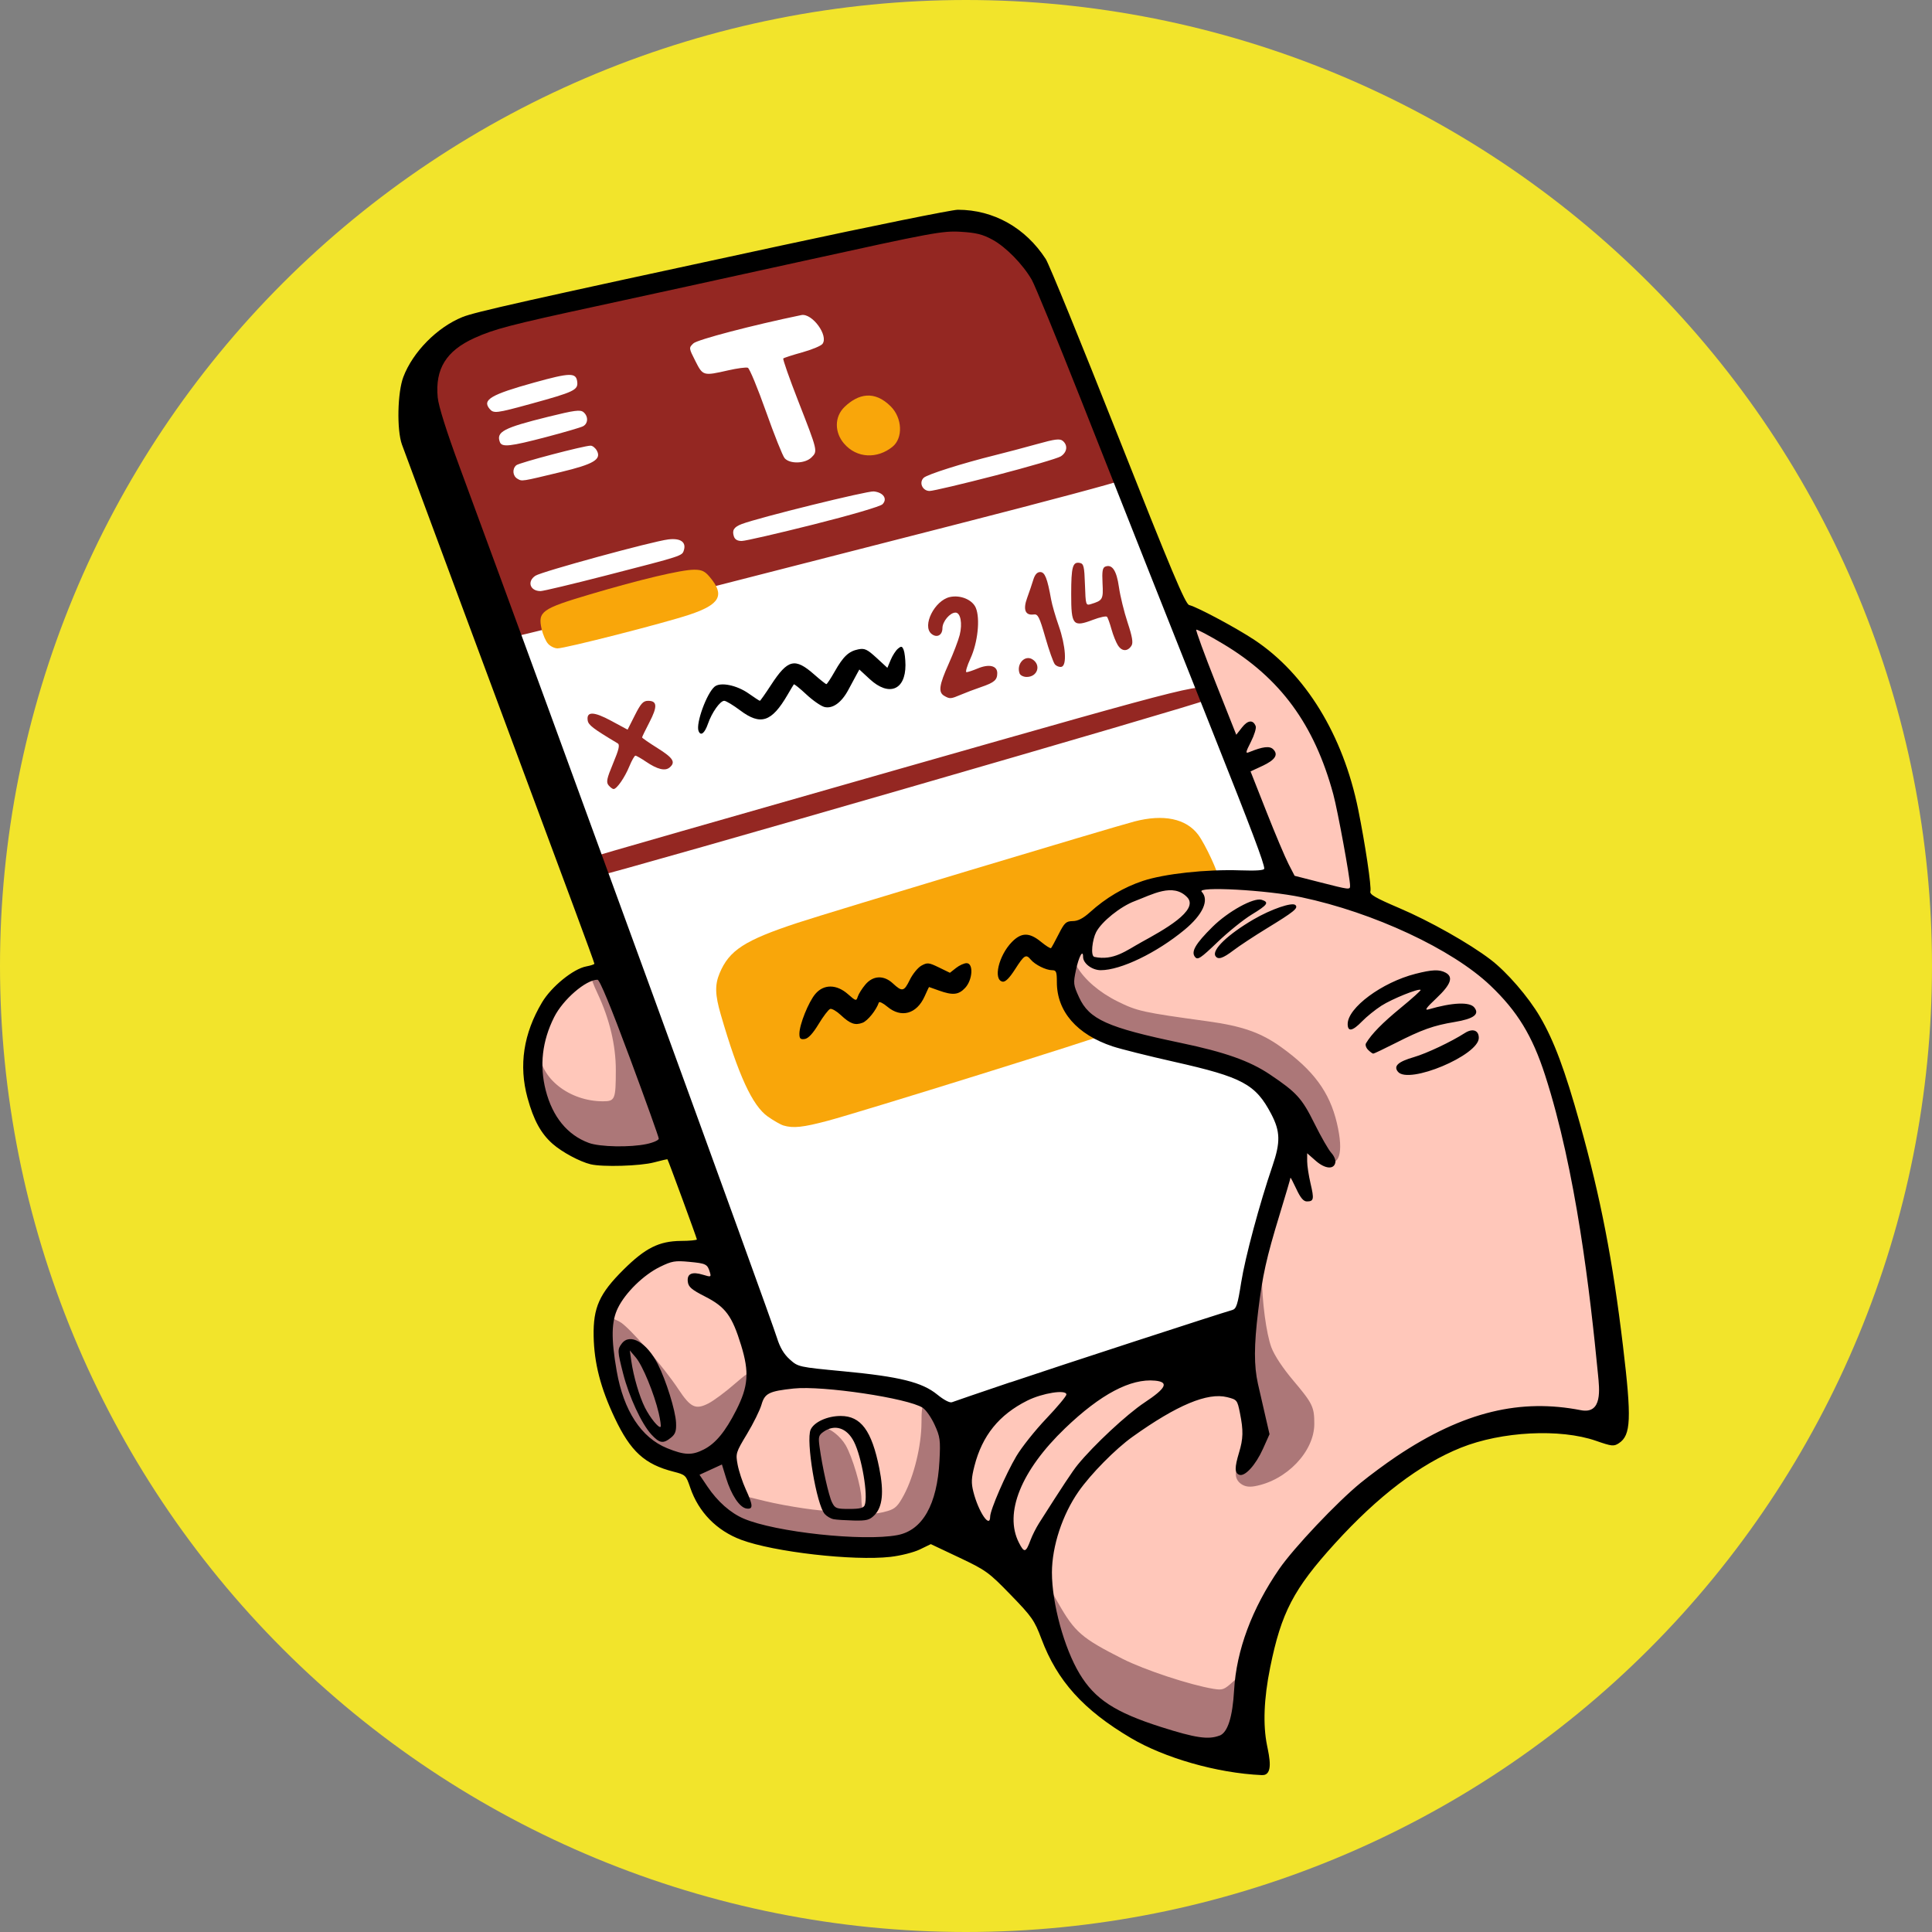
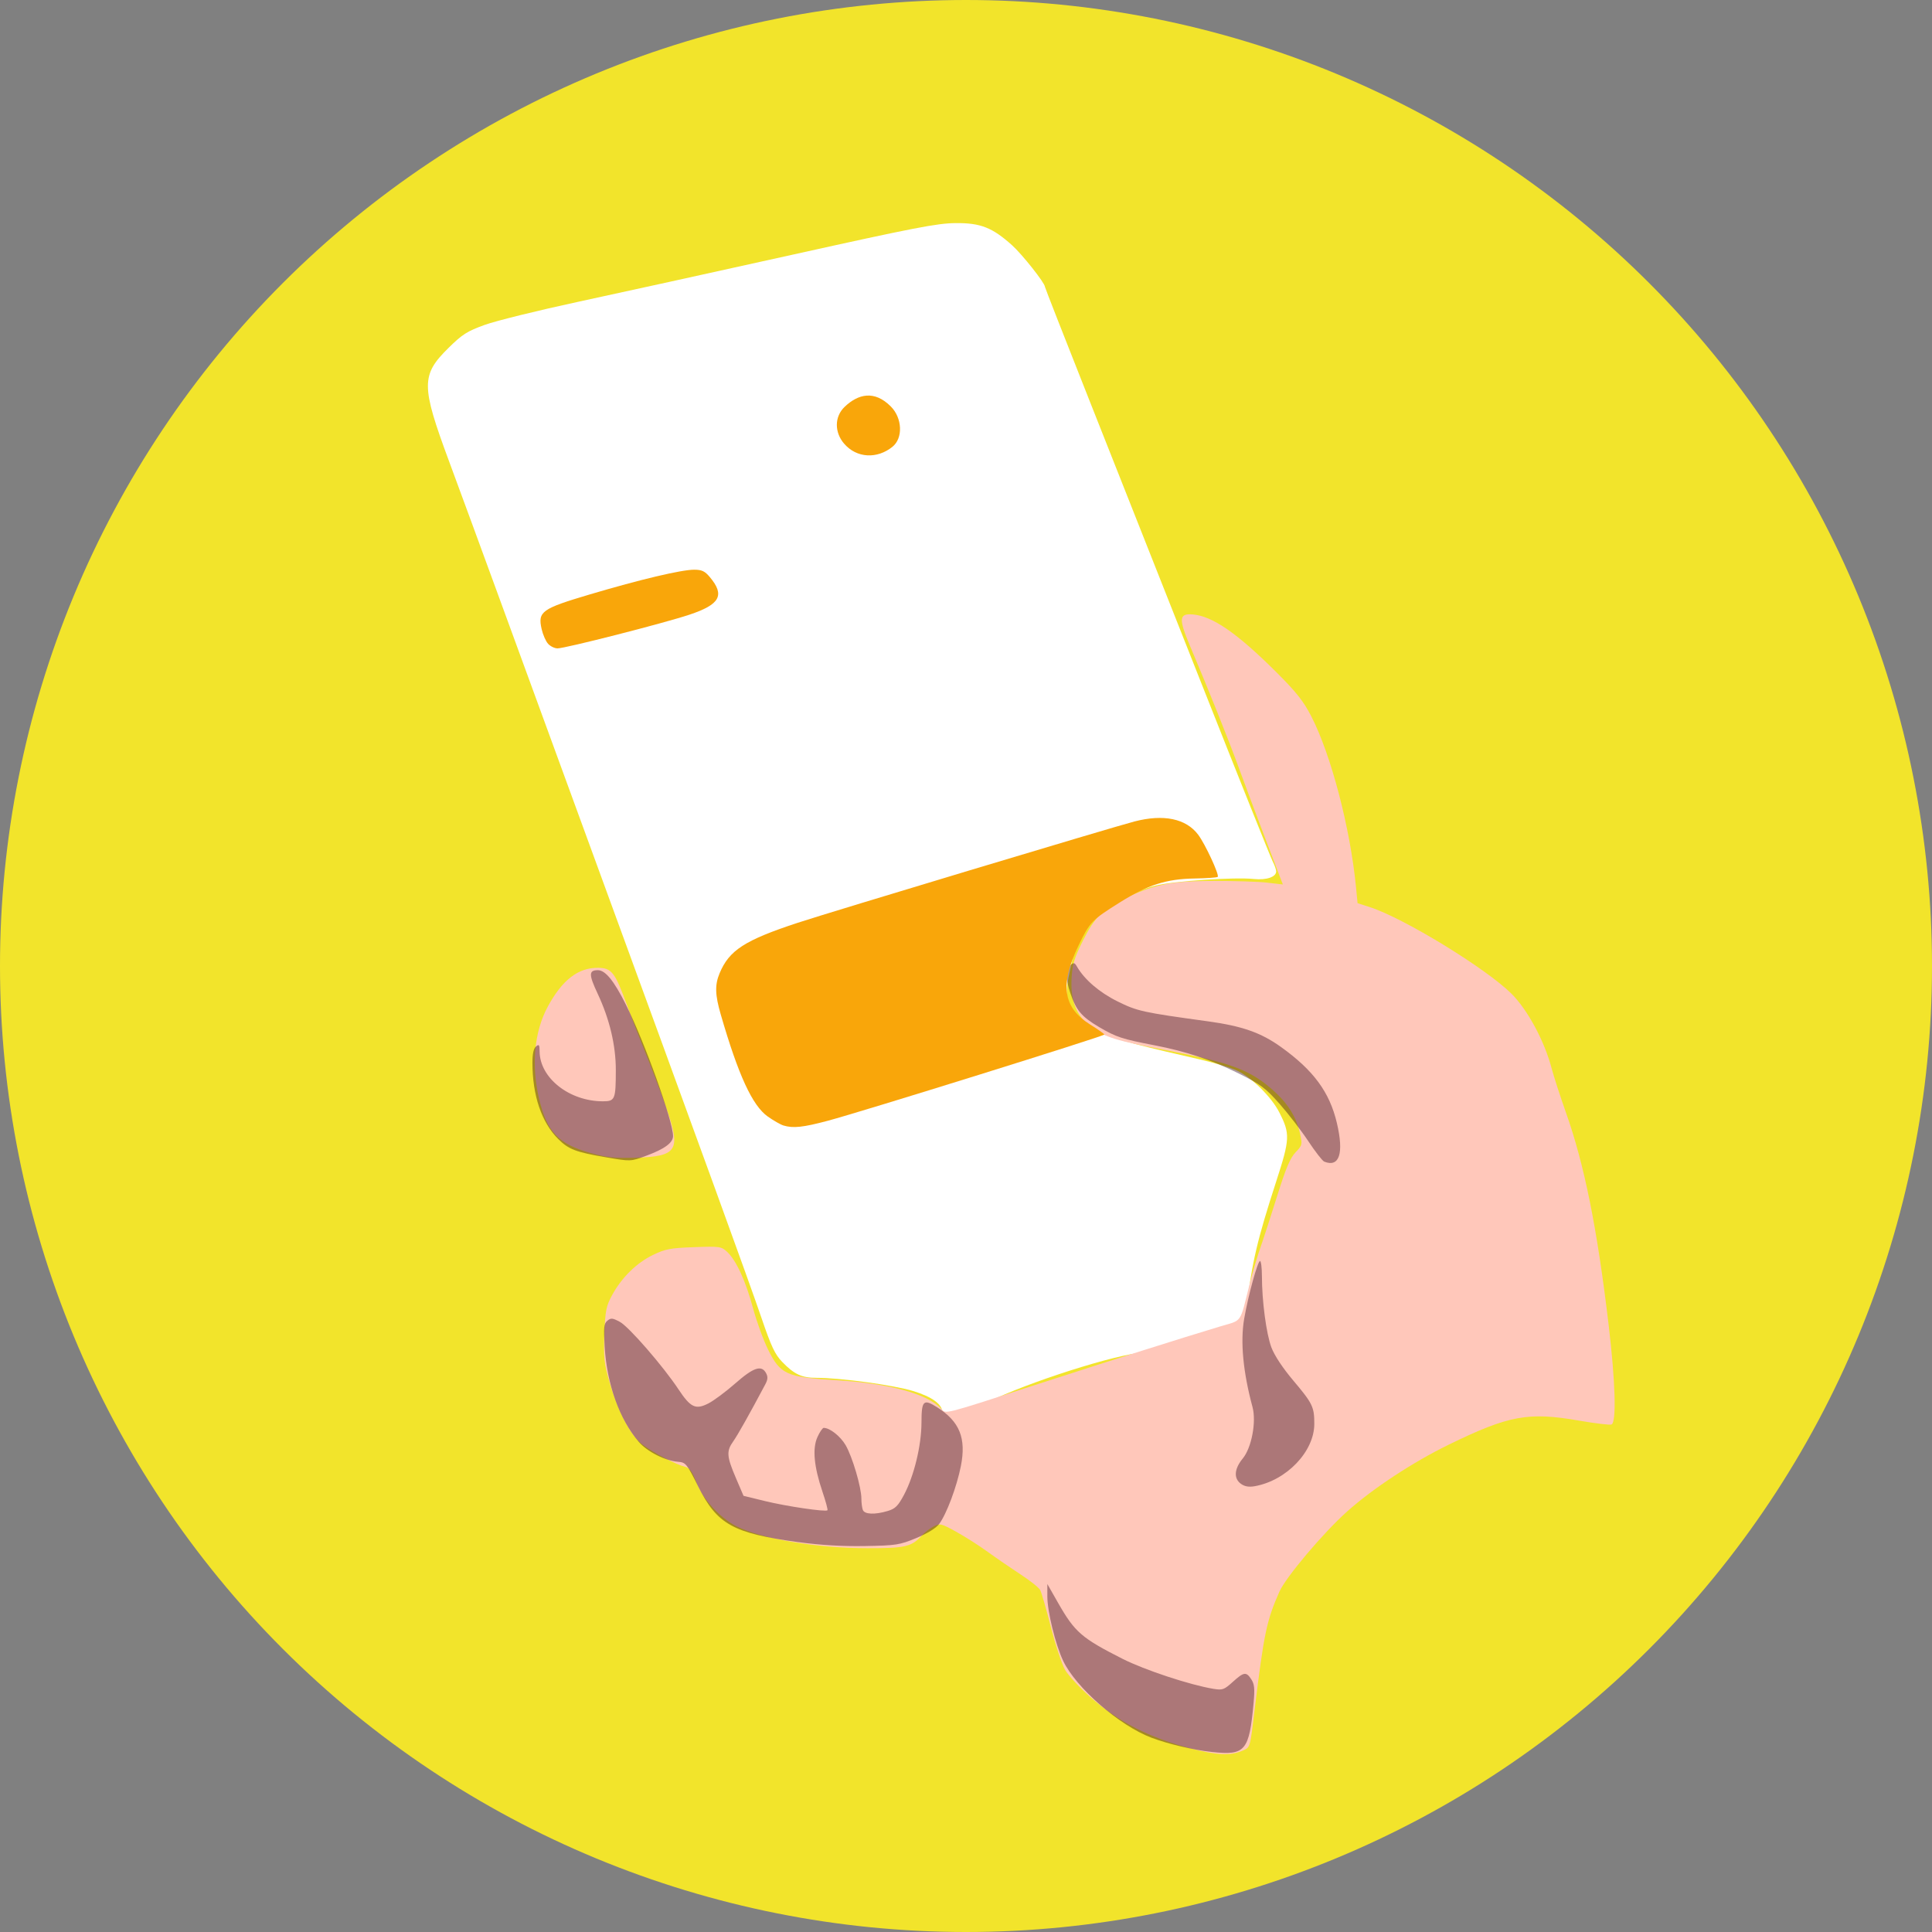
<svg xmlns="http://www.w3.org/2000/svg" width="167" height="167" viewBox="0 0 167 167" fill="none">
  <rect x="0" y="0" width="167" height="167" fill="#808080" stroke="none" />
  <path d="M167 83.5C167 105.646 158.203 126.884 142.543 142.544C126.884 158.203 105.646 167 83.5 167C61.354 167 40.116 158.203 24.457 142.544C8.797 126.884 2.08266e-05 105.646 0 83.5C-1.54683e-05 72.535 2.16 61.677 6.356 51.546C10.552 41.416 16.703 32.21 24.456 24.457C32.21 16.703 41.415 10.552 51.546 6.356C61.677 2.16 72.535 0 83.5 0C94.465 0 105.323 2.16 115.454 6.356C125.585 10.552 134.79 16.703 142.543 24.457C150.297 32.21 156.448 41.416 160.644 51.546C164.84 61.677 167 72.535 167 83.5Z" fill="#F2E42B" />
-   <path d="M81.824 122.583C81.625 122.469 81.463 122.252 81.463 122.103C81.463 121.391 80.579 120.741 78.926 120.237C77.244 119.725 72.657 119.098 70.583 119.098C69.299 119.098 68.655 118.8 67.614 117.723C66.988 117.077 66.663 116.386 65.824 113.927C64.817 110.97 60.806 99.934 50.966 73.044C48.229 65.565 44.754 56.06 43.243 51.924C41.732 47.787 39.739 42.363 38.815 39.869C36.389 33.325 36.385 32.421 38.774 30.068C39.963 28.897 40.383 28.63 41.899 28.083C42.862 27.735 46.479 26.841 49.935 26.096C53.392 25.352 61.737 23.517 68.48 22.021C78.974 19.692 81.008 19.298 82.595 19.285C84.755 19.265 85.773 19.665 87.48 21.197C88.36 21.987 90.322 24.467 90.322 24.79C90.322 24.854 92.042 29.246 94.144 34.551C96.245 39.856 100.606 50.873 103.833 59.032C107.061 67.192 109.838 74.131 110.006 74.452C110.172 74.773 110.31 75.163 110.31 75.32C110.31 75.808 109.48 76.089 108.37 75.977C106.678 75.806 101.468 76.156 99.904 76.545C98.14 76.984 96.192 77.987 94.54 79.306L93.298 80.298L92.737 82.75C92.077 85.632 92.064 85.968 92.566 87.056C93.482 89.041 94.625 89.506 103.641 91.559C104.904 91.846 106.388 92.292 106.938 92.549C108.214 93.144 109.909 94.825 110.592 96.174C111.524 98.012 111.504 98.45 110.317 102.112C108.665 107.208 108.237 109.036 107.731 113.146C107.656 113.755 107.45 114.245 107.158 114.51C106.304 115.287 102.316 116.398 98.41 116.946C95.257 117.389 87.648 119.928 84.873 121.464C82.471 122.794 82.298 122.857 81.822 122.583H81.824Z" fill="#fff" />
+   <path d="M81.824 122.583C81.625 122.469 81.463 122.252 81.463 122.103C81.463 121.391 80.579 120.741 78.926 120.237C77.244 119.725 72.657 119.098 70.583 119.098C69.299 119.098 68.655 118.8 67.614 117.723C66.988 117.077 66.663 116.386 65.824 113.927C64.817 110.97 60.806 99.934 50.966 73.044C48.229 65.565 44.754 56.06 43.243 51.924C41.732 47.787 39.739 42.363 38.815 39.869C36.389 33.325 36.385 32.421 38.774 30.068C39.963 28.897 40.383 28.63 41.899 28.083C42.862 27.735 46.479 26.841 49.935 26.096C53.392 25.352 61.737 23.517 68.48 22.021C78.974 19.692 81.008 19.298 82.595 19.285C84.755 19.265 85.773 19.665 87.48 21.197C88.36 21.987 90.322 24.467 90.322 24.79C90.322 24.854 92.042 29.246 94.144 34.551C96.245 39.856 100.606 50.873 103.833 59.032C107.061 67.192 109.838 74.131 110.006 74.452C110.172 74.773 110.31 75.163 110.31 75.32C110.31 75.808 109.48 76.089 108.37 75.977C106.678 75.806 101.468 76.156 99.904 76.545C98.14 76.984 96.192 77.987 94.54 79.306L93.298 80.298L92.737 82.75C92.077 85.632 92.064 85.968 92.566 87.056C93.482 89.041 94.625 89.506 103.641 91.559C104.904 91.846 106.388 92.292 106.938 92.549C108.214 93.144 109.909 94.825 110.592 96.174C111.524 98.012 111.504 98.45 110.317 102.112C108.665 107.208 108.237 109.036 107.731 113.146C107.656 113.755 107.45 114.245 107.158 114.51C106.304 115.287 102.316 116.398 98.41 116.946C95.257 117.389 87.648 119.928 84.873 121.464C82.471 122.794 82.298 122.857 81.822 122.583Z" fill="#fff" />
  <path d="M102.996 151.153C99.318 150.2 96.713 148.868 94.222 146.669C93.319 145.873 92.353 144.832 92.075 144.358C91.796 143.883 91.241 142.217 90.841 140.654C90.44 139.092 90.023 137.645 89.913 137.44C89.803 137.235 89.04 136.627 88.216 136.09C87.392 135.552 86.115 134.675 85.378 134.141C84.642 133.606 83.418 132.826 82.659 132.407C81.358 131.688 81.248 131.662 80.701 131.944C80.383 132.109 79.938 132.448 79.712 132.698C78.802 133.703 78.265 133.831 74.972 133.826C70.636 133.826 65.807 133.01 63.662 131.931C62.23 131.212 60.764 129.604 60.195 128.132C59.832 127.19 59.607 126.883 59.209 126.787C58.464 126.606 56.562 125.622 55.592 124.915C54.534 124.143 53.44 122.104 52.701 119.526C52.216 117.837 52.163 117.349 52.241 115.316C52.319 113.272 52.394 112.897 52.914 111.942C53.74 110.424 55.029 109.158 56.446 108.474C57.513 107.959 57.952 107.876 59.996 107.803C62.22 107.723 62.352 107.742 62.85 108.206C63.636 108.939 64.456 110.718 65.084 113.057C65.394 114.211 65.984 115.834 66.395 116.663C67.456 118.804 67.99 119.045 72.251 119.301C76.873 119.58 80.19 120.484 81.369 121.786C81.778 122.239 81.432 122.328 89.808 119.611C96.328 117.496 101.923 115.726 105.412 114.673C107.444 114.06 107.129 114.512 108.037 110.907C108.272 109.973 108.685 108.582 108.955 107.817C109.224 107.052 109.879 105.035 110.411 103.335C111.143 100.991 111.524 100.09 111.985 99.607C112.573 98.992 112.586 98.936 112.368 97.959C112.071 96.627 111.374 95.468 110.246 94.428C108.165 92.51 106.537 91.881 100.802 90.779C96.395 89.932 95.594 89.685 94.347 88.789C93.07 87.873 92.524 86.544 92.624 84.6C92.686 83.38 92.845 82.846 93.591 81.342C94.634 79.242 95.387 78.503 97.466 77.543C99.881 76.427 101.343 76.154 104.953 76.145C106.71 76.145 108.764 76.207 109.518 76.294L110.888 76.451L109.45 72.687C108.659 70.616 107.607 67.81 107.111 66.45C106.199 63.947 104.523 59.756 102.882 55.877C101.865 53.472 101.903 53.011 103.11 53.113C104.811 53.257 106.938 54.728 110.323 58.1C112.054 59.827 112.67 60.605 113.347 61.92C115.059 65.249 116.714 71.572 117.213 76.69L117.346 78.069L118.413 78.412C121.331 79.351 128.477 83.723 130.657 85.902C132.049 87.294 133.487 89.963 134.111 92.31C134.307 93.047 134.865 94.773 135.352 96.147C136.951 100.661 138.056 106.15 139.049 114.521C139.636 119.464 139.736 122.962 139.295 123.131C139.144 123.19 137.869 123.037 136.462 122.792C132.103 122.034 130.415 122.346 125.249 124.864C122.136 126.382 118.664 128.664 116.435 130.659C114.374 132.504 111.146 136.328 110.59 137.584C109.483 140.089 109.253 141.183 108.456 147.739C108.034 151.214 108.089 151.038 107.317 151.361C106.338 151.77 105.154 151.713 102.995 151.153L102.996 151.153ZM51.014 99.655C48.265 98.881 47.285 97.849 46.606 95.014C45.904 92.08 46.178 89.164 47.358 86.995C48.604 84.705 49.957 83.656 51.665 83.656C52.854 83.656 53.155 84.033 54.165 86.796C54.591 87.959 55.345 89.905 55.84 91.12C56.336 92.335 57.118 94.401 57.578 95.711C58.888 99.442 58.568 99.966 54.913 100.072C53.107 100.123 52.416 100.05 51.014 99.655Z" fill="#FFC7BA" />
  <path opacity=".4" d="M104.747 151.438C103.129 151.262 100.986 150.754 99.533 150.206C96.76 149.16 92.999 145.885 91.897 143.557C91.226 142.137 90.529 139.291 90.531 137.975V136.921L91.471 138.57C92.906 141.085 93.499 141.599 97.036 143.389C98.937 144.351 102.862 145.647 104.883 145.98C105.67 146.11 105.809 146.061 106.556 145.385C107.523 144.512 107.72 144.484 108.162 145.16C108.431 145.57 108.47 145.968 108.362 147.169C107.983 151.355 107.643 151.757 104.746 151.438H104.747ZM68.997 133.3C63.361 132.534 61.991 131.77 60.342 128.473C59.365 126.52 59.276 126.41 58.62 126.357C57.487 126.267 55.941 125.481 55.206 124.623C53.544 122.681 52.462 119.661 52.267 116.416C52.165 114.725 52.196 114.414 52.501 114.162C52.808 113.907 52.947 113.92 53.586 114.264C54.357 114.679 57.327 118.098 58.641 120.083C59.689 121.666 60.124 121.874 61.224 121.315C61.694 121.077 62.745 120.294 63.561 119.577C65.132 118.195 65.828 117.963 66.219 118.693C66.39 119.01 66.372 119.249 66.146 119.671C64.792 122.223 63.761 124.054 63.376 124.596C62.779 125.435 62.812 125.891 63.608 127.752L64.269 129.297L66.117 129.749C67.972 130.203 71.367 130.704 71.524 130.547C71.571 130.502 71.377 129.783 71.096 128.953C70.355 126.763 70.211 125.211 70.658 124.22C70.855 123.782 71.1 123.424 71.201 123.424C71.731 123.424 72.645 124.146 73.096 124.919C73.678 125.918 74.457 128.557 74.457 129.533C74.457 129.895 74.514 130.337 74.582 130.516C74.732 130.905 75.621 130.942 76.738 130.607C77.388 130.412 77.626 130.175 78.139 129.214C79.007 127.584 79.643 124.963 79.652 122.978C79.652 121.053 79.819 120.894 80.997 121.638C82.95 122.871 83.533 124.308 83.058 126.721C82.705 128.51 81.812 130.893 81.18 131.731C80.908 132.092 80.157 132.553 79.197 132.95C77.753 133.546 77.461 133.591 74.766 133.639C72.813 133.674 70.95 133.563 68.997 133.298L68.997 133.3ZM107.272 128.265C106.623 127.803 106.679 126.972 107.421 126.073C108.186 125.145 108.61 122.905 108.265 121.622C107.447 118.585 107.202 115.975 107.547 113.984C107.898 111.958 108.711 109.001 108.917 109.001C109.003 109.001 109.077 109.581 109.079 110.289C109.079 112.47 109.46 115.3 109.898 116.47C110.157 117.161 110.874 118.246 111.781 119.321C113.461 121.309 113.61 121.616 113.607 123.078C113.607 125.47 111.209 127.975 108.458 128.466C107.957 128.555 107.594 128.494 107.273 128.265H107.272ZM114.464 100.41C114.31 100.349 113.686 99.545 113.074 98.623C112.463 97.701 111.346 96.251 110.592 95.401C109.381 94.035 108.969 93.731 107.036 92.772C104.662 91.594 102.533 90.883 99.802 90.356C97.004 89.817 96.482 89.646 95.024 88.79C93.493 87.89 93.019 87.331 92.518 85.835C92.087 84.547 92.087 83.783 92.518 83.425C92.81 83.183 92.888 83.199 93.085 83.541C93.728 84.664 95.027 85.781 96.589 86.555C98.311 87.408 98.747 87.504 104.395 88.28C107.372 88.689 108.996 89.259 110.732 90.504C113.546 92.522 114.93 94.406 115.558 97.07C116.179 99.703 115.776 100.932 114.464 100.41H114.464ZM52.409 100.041C49.789 99.595 49.146 99.35 48.256 98.46C46.813 97.018 46.026 94.694 46.023 91.872C46.023 91.091 46.123 90.629 46.331 90.456C46.595 90.237 46.64 90.301 46.644 90.894C46.664 93.184 49.217 95.195 52.114 95.195C53.163 95.195 53.227 95.04 53.231 92.498C53.231 90.36 52.697 88.101 51.66 85.89C50.882 84.232 50.886 83.862 51.681 83.862C52.323 83.862 53.062 84.767 54.09 86.813C55.706 90.026 58.178 96.909 58.178 98.192C58.178 98.78 57.456 99.312 55.852 99.905C54.509 100.402 54.526 100.402 52.409 100.041L52.409 100.041Z" fill="#300016" />
-   <path d="M50.759 75.307C50.639 74.993 50.493 74.658 50.433 74.56C50.372 74.462 50.567 74.291 50.863 74.179C51.159 74.067 63.127 70.632 77.457 66.548C104.576 58.82 104.341 58.877 104.332 59.916C104.332 60.11 104.25 60.394 104.153 60.545C104.016 60.761 53.842 75.266 51.537 75.757C51.062 75.859 50.941 75.788 50.758 75.307H50.759ZM52.606 67.882C52.383 67.614 52.447 67.301 52.996 65.986C53.5 64.78 53.593 64.375 53.392 64.255C51.251 62.974 50.857 62.672 50.798 62.266C50.684 61.48 51.325 61.493 52.836 62.309L54.248 63.071L54.877 61.825C55.396 60.797 55.597 60.578 56.025 60.578C56.813 60.578 56.843 61.071 56.14 62.423C55.789 63.099 55.501 63.692 55.501 63.741C55.501 63.79 56.103 64.207 56.84 64.669C58.199 65.521 58.425 65.888 57.873 66.346C57.485 66.668 56.814 66.501 55.837 65.838C55.415 65.552 55.005 65.318 54.925 65.319C54.845 65.319 54.609 65.735 54.4 66.242C53.998 67.219 53.315 68.203 53.038 68.203C52.948 68.203 52.753 68.058 52.606 67.882H52.606ZM81.618 60.147C81.089 59.839 81.174 59.225 82.002 57.382C82.41 56.475 82.839 55.351 82.956 54.883C83.205 53.891 83.029 52.952 82.593 52.952C82.112 52.952 81.463 53.724 81.463 54.297C81.463 54.916 80.972 55.168 80.512 54.786C79.682 54.097 80.788 51.896 82.109 51.606C83.021 51.406 84.059 51.841 84.351 52.546C84.738 53.481 84.517 55.546 83.886 56.918C83.586 57.57 83.431 58.103 83.542 58.103C83.652 58.103 84.087 57.959 84.507 57.784C85.496 57.37 86.202 57.537 86.202 58.184C86.202 58.783 85.946 59 84.76 59.404C84.25 59.577 83.488 59.866 83.067 60.045C82.177 60.422 82.099 60.427 81.618 60.147ZM88.136 58.218C87.827 57.412 88.581 56.577 89.242 56.993C90.02 57.483 89.684 58.515 88.746 58.515C88.473 58.515 88.199 58.381 88.136 58.218ZM91.18 57.42C91.048 57.261 90.678 56.215 90.356 55.093C89.849 53.325 89.717 53.062 89.358 53.114C88.623 53.218 88.414 52.698 88.784 51.686C88.965 51.192 89.204 50.486 89.316 50.118C89.453 49.667 89.647 49.448 89.913 49.448C90.318 49.448 90.529 49.979 90.858 51.818C90.938 52.271 91.233 53.291 91.512 54.085C92.124 55.827 92.237 57.541 91.747 57.641C91.566 57.679 91.311 57.578 91.18 57.42ZM96.639 55.797C96.472 55.535 96.218 54.904 96.076 54.394C95.935 53.884 95.76 53.398 95.69 53.315C95.62 53.233 95.076 53.348 94.48 53.575C92.748 54.233 92.589 54.047 92.593 51.347C92.593 48.992 92.721 48.54 93.336 48.658C93.674 48.723 93.731 48.961 93.783 50.544C93.842 52.306 93.856 52.352 94.298 52.217C95.323 51.903 95.374 51.812 95.302 50.419C95.249 49.391 95.302 49.067 95.541 48.976C96.137 48.747 96.518 49.32 96.72 50.748C96.828 51.516 97.165 52.892 97.468 53.808C97.873 55.033 97.962 55.561 97.806 55.809C97.479 56.328 96.975 56.323 96.639 55.789V55.797ZM43.431 54.338C42.828 53.784 42.487 53.082 41.456 50.269C37.886 40.529 36.409 36.035 36.203 34.28C36.02 32.733 36.486 31.618 37.853 30.326C39.02 29.222 40.071 28.61 41.889 27.979C43.349 27.471 49.534 26.069 51.686 25.758C52.593 25.626 55.467 25.017 58.074 24.404C67.724 22.132 72.888 21.008 77.069 20.269C84.514 18.952 85.711 19.052 88.055 21.183C89.035 22.074 89.599 22.809 90.157 23.92C91.291 26.178 92.115 28.188 92.782 30.327C93.11 31.379 93.655 33.12 93.993 34.196C94.332 35.273 95.168 37.313 95.851 38.73C96.797 40.69 97.036 41.36 96.85 41.534C96.717 41.66 90.347 43.363 82.697 45.319C75.047 47.276 63.41 50.256 56.837 51.942C50.264 53.628 44.722 55.007 44.522 55.008C44.323 55.008 43.831 54.707 43.431 54.338ZM52.401 49.739C59.028 48.034 58.956 48.057 59.111 47.567C59.336 46.858 58.825 46.498 57.771 46.626C56.396 46.791 46.833 49.404 46.284 49.764C45.534 50.255 45.812 51.093 46.724 51.093C46.954 51.093 49.508 50.484 52.401 49.739ZM70.307 45.339C73.566 44.519 76.087 43.78 76.279 43.588C76.741 43.126 76.358 42.561 75.525 42.478C74.964 42.423 65.573 44.742 64.121 45.296C63.442 45.554 63.264 45.828 63.432 46.355C63.52 46.633 63.741 46.764 64.115 46.761C64.419 46.761 67.205 46.119 70.307 45.339ZM86.047 41.098C88.893 40.36 91.437 39.616 91.699 39.444C92.245 39.087 92.32 38.487 91.864 38.109C91.61 37.899 91.198 37.95 89.649 38.383C88.602 38.676 86.957 39.111 85.994 39.35C83.186 40.047 80.144 41.011 79.843 41.301C79.411 41.715 79.739 42.439 80.356 42.439C80.639 42.439 83.2 41.835 86.047 41.098H86.047ZM48.479 40.803C51.309 40.122 51.999 39.714 51.596 38.961C51.467 38.72 51.222 38.523 51.05 38.523C50.479 38.523 44.897 39.992 44.632 40.212C44.257 40.523 44.31 41.147 44.732 41.386C45.139 41.618 45.013 41.637 48.48 40.803H48.479ZM70.148 39.534C70.689 38.992 70.696 39.019 68.992 34.652C68.227 32.693 67.649 31.044 67.706 30.986C67.763 30.929 68.494 30.692 69.329 30.46C70.165 30.229 70.958 29.9 71.09 29.731C71.646 29.021 70.199 27.043 69.265 27.236C65.039 28.109 60.272 29.358 59.936 29.682C59.534 30.069 59.535 30.08 60.107 31.207C60.759 32.496 60.786 32.503 62.937 32.014C63.729 31.834 64.496 31.732 64.642 31.788C64.787 31.843 65.492 33.544 66.209 35.567C66.926 37.59 67.651 39.407 67.822 39.605C68.269 40.124 69.599 40.084 70.149 39.533L70.148 39.534ZM47.203 37.78C48.762 37.371 50.2 36.95 50.398 36.845C50.847 36.608 50.865 35.983 50.433 35.624C50.16 35.398 49.667 35.462 47.394 36.024C43.527 36.98 42.869 37.325 43.21 38.215C43.387 38.675 44.081 38.599 47.204 37.78H47.203ZM45.91 34.901C49.616 33.883 49.977 33.711 49.896 33.009C49.802 32.192 49.302 32.2 46.171 33.069C42.44 34.106 41.67 34.557 42.312 35.332C42.667 35.759 42.88 35.733 45.91 34.9V34.901Z" fill="#942722" />
  <path d="M67.722 97.287C67.474 97.212 66.861 96.863 66.36 96.508C65.034 95.569 63.819 92.932 62.301 87.691C61.806 85.982 61.782 85.132 62.203 84.124C63.033 82.138 64.365 81.277 68.941 79.769C71.809 78.824 96.144 71.503 98.08 71.002C100.581 70.355 102.52 70.759 103.565 72.146C104.177 72.957 105.419 75.635 105.258 75.796C105.197 75.856 104.292 75.919 103.247 75.937C100.813 75.976 99.217 76.487 96.798 78.003C94.369 79.525 94.203 79.698 93.228 81.73C91.594 85.134 91.885 87.093 94.24 88.564C94.909 88.981 95.458 89.369 95.461 89.426C95.461 89.555 74.489 96.096 71.572 96.873C69.411 97.449 68.571 97.54 67.721 97.287H67.722ZM47.374 55.647C47.176 55.429 46.926 54.854 46.817 54.371C46.477 52.859 46.817 52.619 50.987 51.38C55.346 50.087 58.899 49.245 60.001 49.245C60.663 49.245 60.923 49.367 61.354 49.879C62.679 51.454 62.244 52.252 59.578 53.138C57.345 53.879 48.863 56.045 48.192 56.045C47.94 56.045 47.572 55.866 47.374 55.647ZM72.946 38.328C72.147 37.386 72.097 36.036 73.013 35.163C74.175 34.056 75.579 33.7 77.009 35.143C77.989 36.132 78.081 37.864 77.14 38.623C75.845 39.668 74.061 39.64 72.946 38.328Z" fill="#F9A60A" />
-   <path d="M97.775 150.247C93.637 147.804 91.387 145.296 90.023 141.669C89.418 140.061 89.202 139.752 87.362 137.855C85.463 135.898 85.23 135.73 82.909 134.631L80.459 133.473L79.507 133.934C78.981 134.188 77.845 134.475 76.97 134.574C73.761 134.939 66.884 134.152 64.065 133.098C61.941 132.303 60.382 130.706 59.662 128.589C59.296 127.513 59.258 127.477 58.218 127.21C55.72 126.571 54.506 125.462 53.138 122.571C51.912 119.98 51.357 117.826 51.314 115.492C51.269 113.019 51.81 111.816 53.902 109.741C55.78 107.877 56.964 107.284 58.847 107.264C59.612 107.264 60.238 107.198 60.238 107.135C60.238 107.029 57.762 100.287 57.694 100.209C57.674 100.19 57.153 100.31 56.53 100.476C55.346 100.791 52.083 100.888 51.051 100.639C50.119 100.414 48.583 99.589 47.773 98.877C46.76 97.987 46.126 96.828 45.597 94.896C44.829 92.088 45.25 89.331 46.857 86.639C47.667 85.281 49.554 83.747 50.671 83.537C51.06 83.465 51.379 83.359 51.379 83.3C51.379 83.243 50.581 81.051 49.606 78.43C43.049 60.801 34.994 39.12 34.744 38.428C34.288 37.162 34.355 33.925 34.866 32.581C35.688 30.418 37.788 28.29 39.975 27.405C41.05 26.97 45.199 26.039 67.504 21.23C75.409 19.526 82.29 18.131 82.793 18.131C85.877 18.131 88.645 19.684 90.398 22.397C90.677 22.827 93.486 29.708 96.641 37.687C101.248 49.335 102.459 52.215 102.79 52.299C103.511 52.482 106.856 54.271 108.426 55.312C112.851 58.246 116.096 63.543 117.399 69.96C118.002 72.931 118.565 76.703 118.455 77.047C118.371 77.313 118.894 77.616 120.944 78.49C123.586 79.615 127.004 81.543 128.842 82.945C130.256 84.023 132.11 86.167 133.112 87.881C134.33 89.965 135.268 92.478 136.571 97.144C138.361 103.555 139.398 108.909 140.287 116.333C141.043 122.643 140.983 124.061 139.934 124.749C139.493 125.037 139.33 125.02 137.952 124.541C134.865 123.467 129.792 123.727 126.278 125.138C122.745 126.556 119.111 129.319 115.386 133.419C111.816 137.349 110.754 139.382 109.793 144.127C109.237 146.874 109.167 149.107 109.518 150.854C109.717 151.842 110.103 153.482 109.075 153.438C105.156 153.269 100.627 151.93 97.775 150.247ZM105.42 150.025C106.118 149.759 106.542 148.43 106.675 146.091C106.869 142.66 108.221 139.029 110.575 135.618C111.839 133.787 115.569 129.844 117.623 128.168C118.418 127.52 119.793 126.503 120.678 125.909C126.574 121.953 131.49 120.892 136.647 121.895C138.539 122.263 138.25 120.057 138.129 118.802C137.448 111.78 136.229 101.2 133.553 92.929C132.452 89.525 131.161 87.411 128.828 85.19C125.525 82.045 118.738 78.875 112.481 77.555C109.536 76.933 103.409 76.596 103.872 77.081C104.549 77.791 103.976 79.061 102.383 80.376C99.967 82.372 96.874 83.862 95.147 83.862C94.399 83.862 93.621 83.278 93.621 82.717C93.621 82.012 93.252 82.684 93.008 83.837C92.762 84.995 92.776 85.12 93.269 86.198C94.147 88.115 95.725 88.823 102.069 90.149C105.881 90.945 108.024 91.704 109.765 92.873C112.081 94.428 112.539 94.933 113.619 97.114C114.189 98.264 114.845 99.407 115.077 99.654C115.309 99.902 115.467 100.275 115.427 100.483C115.308 101.112 114.538 101.046 113.731 100.338L112.99 99.687V100.378C112.99 100.758 113.123 101.622 113.282 102.299C113.603 103.661 113.564 103.85 112.965 103.85C112.672 103.85 112.412 103.542 112.052 102.768C111.775 102.173 111.547 101.741 111.546 101.807C111.546 101.874 111.122 103.311 110.606 105.001C109.466 108.734 109.129 110.248 108.754 113.329C108.39 116.324 108.387 118.048 108.735 119.614C108.89 120.294 109.178 121.552 109.377 122.41L109.737 123.97L109.175 125.223C108.538 126.643 107.606 127.664 107.118 127.477C106.716 127.322 106.712 126.859 107.098 125.571C107.467 124.354 107.484 123.657 107.179 122.139C106.953 121.016 106.928 120.984 106.073 120.769C104.382 120.343 101.729 121.454 97.894 124.195C96.418 125.249 94.29 127.407 93.232 128.921C91.832 130.923 90.934 133.654 90.928 135.921C90.928 138.589 91.974 142.444 93.318 144.678C94.642 146.876 96.381 148.013 100.357 149.279C103.335 150.227 104.442 150.391 105.404 150.025L105.42 150.025ZM120.84 92.644C120.432 92.152 120.84 91.776 122.215 91.376C123.312 91.058 125.437 90.053 126.615 89.297C127.289 88.864 127.826 89.048 127.826 89.714C127.826 91.216 121.764 93.758 120.84 92.644ZM118.257 90.749C118.078 90.57 117.996 90.315 118.074 90.182C118.556 89.373 119.492 88.419 121.074 87.121C122.065 86.308 122.841 85.609 122.799 85.567C122.641 85.41 120.332 86.34 119.408 86.933C118.881 87.272 118.13 87.878 117.739 88.281C116.911 89.137 116.492 89.215 116.492 88.515C116.492 87.108 119.457 84.914 122.356 84.175C123.8 83.808 124.409 83.784 124.954 84.075C125.65 84.447 125.417 85.098 124.168 86.278C123.258 87.136 123.102 87.361 123.498 87.246C125.532 86.651 127.023 86.586 127.428 87.073C127.922 87.669 127.396 88.064 125.744 88.338C123.906 88.643 122.92 88.995 120.596 90.175C119.622 90.669 118.771 91.074 118.704 91.074C118.637 91.074 118.436 90.926 118.256 90.748L118.257 90.749ZM103.301 82.724C102.927 82.274 103.329 81.582 104.809 80.116C106.16 78.778 108.372 77.561 109.057 77.778C109.73 77.992 109.582 78.212 108.199 79.051C107.49 79.481 106.158 80.555 105.238 81.438C103.782 82.835 103.531 83.002 103.301 82.724ZM105.059 82.63C104.737 82.11 106.142 80.764 108.353 79.474C109.881 78.583 111.703 77.96 111.977 78.234C112.241 78.498 111.864 78.804 109.487 80.256C108.41 80.915 107.122 81.763 106.624 82.143C105.692 82.852 105.276 82.982 105.059 82.63ZM89.083 133.11C89.231 132.713 89.558 132.064 89.81 131.667C91.841 128.472 92.715 127.151 93.149 126.619C94.547 124.906 97.415 122.235 98.939 121.229C100.807 119.994 101.065 119.46 99.846 119.342C97.732 119.138 95.132 120.514 92.062 123.461C88.257 127.114 86.771 130.796 88.074 133.348C88.535 134.254 88.669 134.222 89.083 133.11ZM77.571 132.693C79.744 132.282 81.007 130.054 81.206 126.283C81.3 124.473 81.264 124.198 80.788 123.158C80.501 122.531 80.04 121.87 79.765 121.69C78.494 120.857 71.12 119.755 68.607 120.022C66.469 120.25 66.105 120.433 65.821 121.422C65.683 121.9 65.121 123.037 64.572 123.948C63.603 125.555 63.579 125.634 63.761 126.608C63.865 127.16 64.18 128.118 64.463 128.737C65.107 130.143 65.119 130.48 64.522 130.394C63.934 130.309 63.212 129.227 62.76 127.753L62.402 126.588L61.434 127.033L60.465 127.478L61.155 128.502C62.022 129.789 63.135 130.774 64.278 131.264C67.021 132.44 74.605 133.255 77.571 132.693H77.571ZM72.058 131.319C71.814 131.272 71.471 131.072 71.294 130.877C70.577 130.085 69.644 124.512 70.072 123.574C70.372 122.916 71.519 122.395 72.669 122.395C74.418 122.395 75.35 123.656 76.003 126.904C76.42 128.982 76.288 130.268 75.583 130.972C75.164 131.391 74.909 131.457 73.797 131.433C73.084 131.414 72.301 131.366 72.058 131.319V131.319ZM74.744 130.105C75.058 129.288 74.493 125.953 73.814 124.617C73.207 123.421 72.158 123.079 71.186 123.76C70.765 124.055 70.724 124.206 70.839 125.047C71.08 126.822 71.635 129.295 71.919 129.864C72.179 130.386 72.297 130.431 73.41 130.431C74.322 130.431 74.65 130.35 74.744 130.105ZM85.588 131.101C85.588 130.52 86.949 127.391 87.855 125.866C88.315 125.093 89.475 123.636 90.434 122.628C91.393 121.62 92.178 120.68 92.178 120.539C92.178 120.086 90.11 120.41 88.793 121.069C86.357 122.29 84.903 124.088 84.23 126.717C83.962 127.764 83.944 128.183 84.134 128.938C84.571 130.676 85.577 132.171 85.588 131.101H85.588ZM60.846 125.285C61.856 124.77 62.697 123.749 63.638 121.896C64.686 119.83 64.778 118.618 64.061 116.283C63.282 113.743 62.715 112.974 60.959 112.078C59.775 111.475 59.507 111.245 59.453 110.79C59.37 110.094 59.814 109.895 60.781 110.192C61.457 110.399 61.486 110.388 61.358 109.963C61.149 109.269 61.024 109.207 59.565 109.071C58.347 108.957 58.072 109.004 57.045 109.508C55.63 110.2 54.069 111.725 53.414 113.054C52.841 114.218 52.813 115.681 53.308 118.516C53.907 121.945 55.428 124.271 57.664 125.18C59.172 125.792 59.812 125.813 60.846 125.286L60.846 125.285ZM56.302 123.992C55.46 123.079 54.377 120.744 53.864 118.736C53.366 116.785 53.36 116.645 53.745 116.136C54.45 115.204 55.9 116.028 56.858 117.905C57.576 119.313 58.391 121.932 58.437 122.979C58.468 123.705 58.382 123.959 57.995 124.272C57.325 124.815 57.012 124.763 56.301 123.992H56.302ZM56.94 122.148C56.548 120.463 55.547 118.032 54.964 117.346L54.439 116.728L54.571 117.655C54.761 118.985 55.265 120.705 55.747 121.667C56.19 122.549 56.951 123.484 57.103 123.332C57.152 123.283 57.079 122.749 56.94 122.148H56.94ZM87.336 119.489C91.537 118.069 105.407 113.548 106.508 113.239C106.868 113.139 106.98 112.797 107.286 110.854C107.629 108.687 108.878 104.035 109.994 100.774C110.692 98.732 110.67 97.795 109.886 96.298C108.534 93.718 107.404 93.109 101.497 91.781C99.262 91.278 96.866 90.678 96.174 90.448C93.085 89.421 91.354 87.429 91.354 84.899C91.354 83.991 91.301 83.862 90.932 83.862C90.416 83.862 89.462 83.387 89.099 82.949C88.685 82.45 88.537 82.541 87.748 83.773C87.249 84.553 86.901 84.899 86.66 84.853C85.828 84.694 86.322 82.597 87.467 81.425C88.287 80.587 88.972 80.583 89.978 81.406C90.407 81.759 90.8 82.005 90.852 81.953C90.903 81.901 91.201 81.356 91.511 80.744C92.011 79.757 92.15 79.629 92.728 79.618C93.18 79.618 93.64 79.372 94.216 78.852C95.59 77.61 97.135 76.695 98.786 76.146C100.654 75.525 104.277 75.132 107.205 75.232C108.593 75.279 109.281 75.232 109.281 75.081C109.281 74.627 108.204 71.773 104.853 63.351C102.96 58.591 100.456 52.286 99.29 49.339C98.124 46.393 95.483 39.717 93.421 34.504C91.358 29.29 89.452 24.647 89.186 24.185C88.408 22.84 86.946 21.347 85.79 20.718C84.941 20.255 84.372 20.114 83.04 20.035C81.468 19.943 80.608 20.102 69.615 22.52C63.155 23.941 55.042 25.715 51.585 26.462C44.14 28.072 42.719 28.442 41.002 29.221C38.569 30.325 37.602 31.892 37.835 34.354C37.908 35.107 38.593 37.284 39.734 40.376C48.222 63.381 66.555 113.694 67.163 115.652C67.421 116.48 67.762 117.054 68.266 117.506C68.992 118.158 69.021 118.164 72.912 118.534C77.768 118.995 79.703 119.475 81.016 120.545C81.593 121.015 82.103 121.28 82.288 121.206C82.459 121.137 84.73 120.362 87.336 119.48L87.336 119.489ZM69.1 89.345C69.1 88.572 69.881 86.623 70.473 85.92C71.199 85.057 72.311 85.061 73.301 85.939C73.982 86.538 74.019 86.546 74.146 86.144C74.221 85.913 74.513 85.446 74.799 85.107C75.464 84.316 76.392 84.274 77.175 85.001C77.984 85.751 78.142 85.718 78.641 84.699C78.89 84.19 79.343 83.636 79.649 83.467C80.158 83.187 80.284 83.2 81.157 83.624L82.109 84.087L82.638 83.671C82.929 83.442 83.34 83.255 83.551 83.255C84.16 83.255 84.078 84.689 83.43 85.388C82.863 86 82.355 86.051 81.153 85.618C80.7 85.455 80.32 85.32 80.309 85.318C80.289 85.318 80.122 85.684 79.919 86.135C79.234 87.653 77.895 88.021 76.704 87.019C76.335 86.709 76.003 86.547 75.966 86.658C75.744 87.315 75.002 88.238 74.561 88.405C73.912 88.652 73.489 88.502 72.671 87.735C72.313 87.399 71.902 87.163 71.758 87.211C71.615 87.258 71.164 87.849 70.757 88.522C70.264 89.339 69.866 89.767 69.559 89.811C69.187 89.864 69.099 89.778 69.099 89.355L69.1 89.345ZM60.381 63.181C60.135 62.538 61.085 59.922 61.773 59.351C62.273 58.937 63.686 59.222 64.711 59.945C65.205 60.293 65.641 60.578 65.682 60.578C65.721 60.578 66.153 59.967 66.64 59.219C68.099 56.979 68.708 56.831 70.385 58.307C70.903 58.763 71.373 59.136 71.43 59.136C71.487 59.136 71.809 58.649 72.146 58.054C72.892 56.736 73.361 56.295 74.194 56.128C74.741 56.018 74.963 56.128 75.767 56.864L76.704 57.727L76.991 57.041C77.148 56.663 77.43 56.227 77.617 56.073C77.908 55.831 77.977 55.846 78.11 56.175C78.194 56.386 78.265 56.98 78.267 57.495C78.267 59.659 76.834 60.227 75.188 58.71L74.28 57.872L74.02 58.349C73.876 58.611 73.565 59.189 73.328 59.634C72.739 60.735 71.967 61.287 71.263 61.111C70.96 61.034 70.255 60.545 69.697 60.023C69.138 59.5 68.652 59.11 68.617 59.155C68.582 59.2 68.337 59.609 68.073 60.062C66.697 62.423 65.746 62.733 63.974 61.401C63.37 60.948 62.753 60.577 62.602 60.577C62.247 60.577 61.533 61.585 61.194 62.566C60.905 63.399 60.564 63.657 60.381 63.181V63.181ZM55.902 98.887C56.474 98.766 56.943 98.556 56.944 98.424C56.944 98.292 55.818 95.146 54.439 91.435C52.804 87.031 51.834 84.686 51.648 84.686C50.643 84.686 48.661 86.398 47.897 87.926C46.866 89.986 46.623 92.101 47.17 94.238C47.76 96.54 49.048 98.113 50.901 98.793C51.856 99.143 54.479 99.193 55.902 98.887V98.887ZM98.679 81.433C100.526 80.417 103.699 78.686 102.62 77.558C101.394 76.278 99.584 77.33 98.089 77.89C96.849 78.355 95.219 79.665 94.747 80.579C94.427 81.198 94.239 82.637 94.6 82.714C96.262 83.069 97.368 82.154 98.679 81.433ZM116.699 76.56C116.699 75.889 115.627 70.05 115.246 68.648C113.61 62.62 110.67 58.612 105.715 55.653C104.5 54.927 103.46 54.378 103.405 54.434C103.35 54.489 104.105 56.554 105.083 59.023L106.862 63.512L107.358 62.879C107.858 62.239 108.321 62.196 108.541 62.769C108.606 62.935 108.42 63.545 108.127 64.121C107.661 65.04 107.642 65.15 107.974 65.015C109.158 64.532 109.749 64.462 110.056 64.769C110.524 65.237 110.221 65.694 109.104 66.212L108.096 66.679L109.474 70.171C110.232 72.091 111.089 74.122 111.379 74.683L111.905 75.703L114.044 76.249C116.682 76.922 116.698 76.924 116.698 76.56H116.699Z" fill="#000" />
</svg>